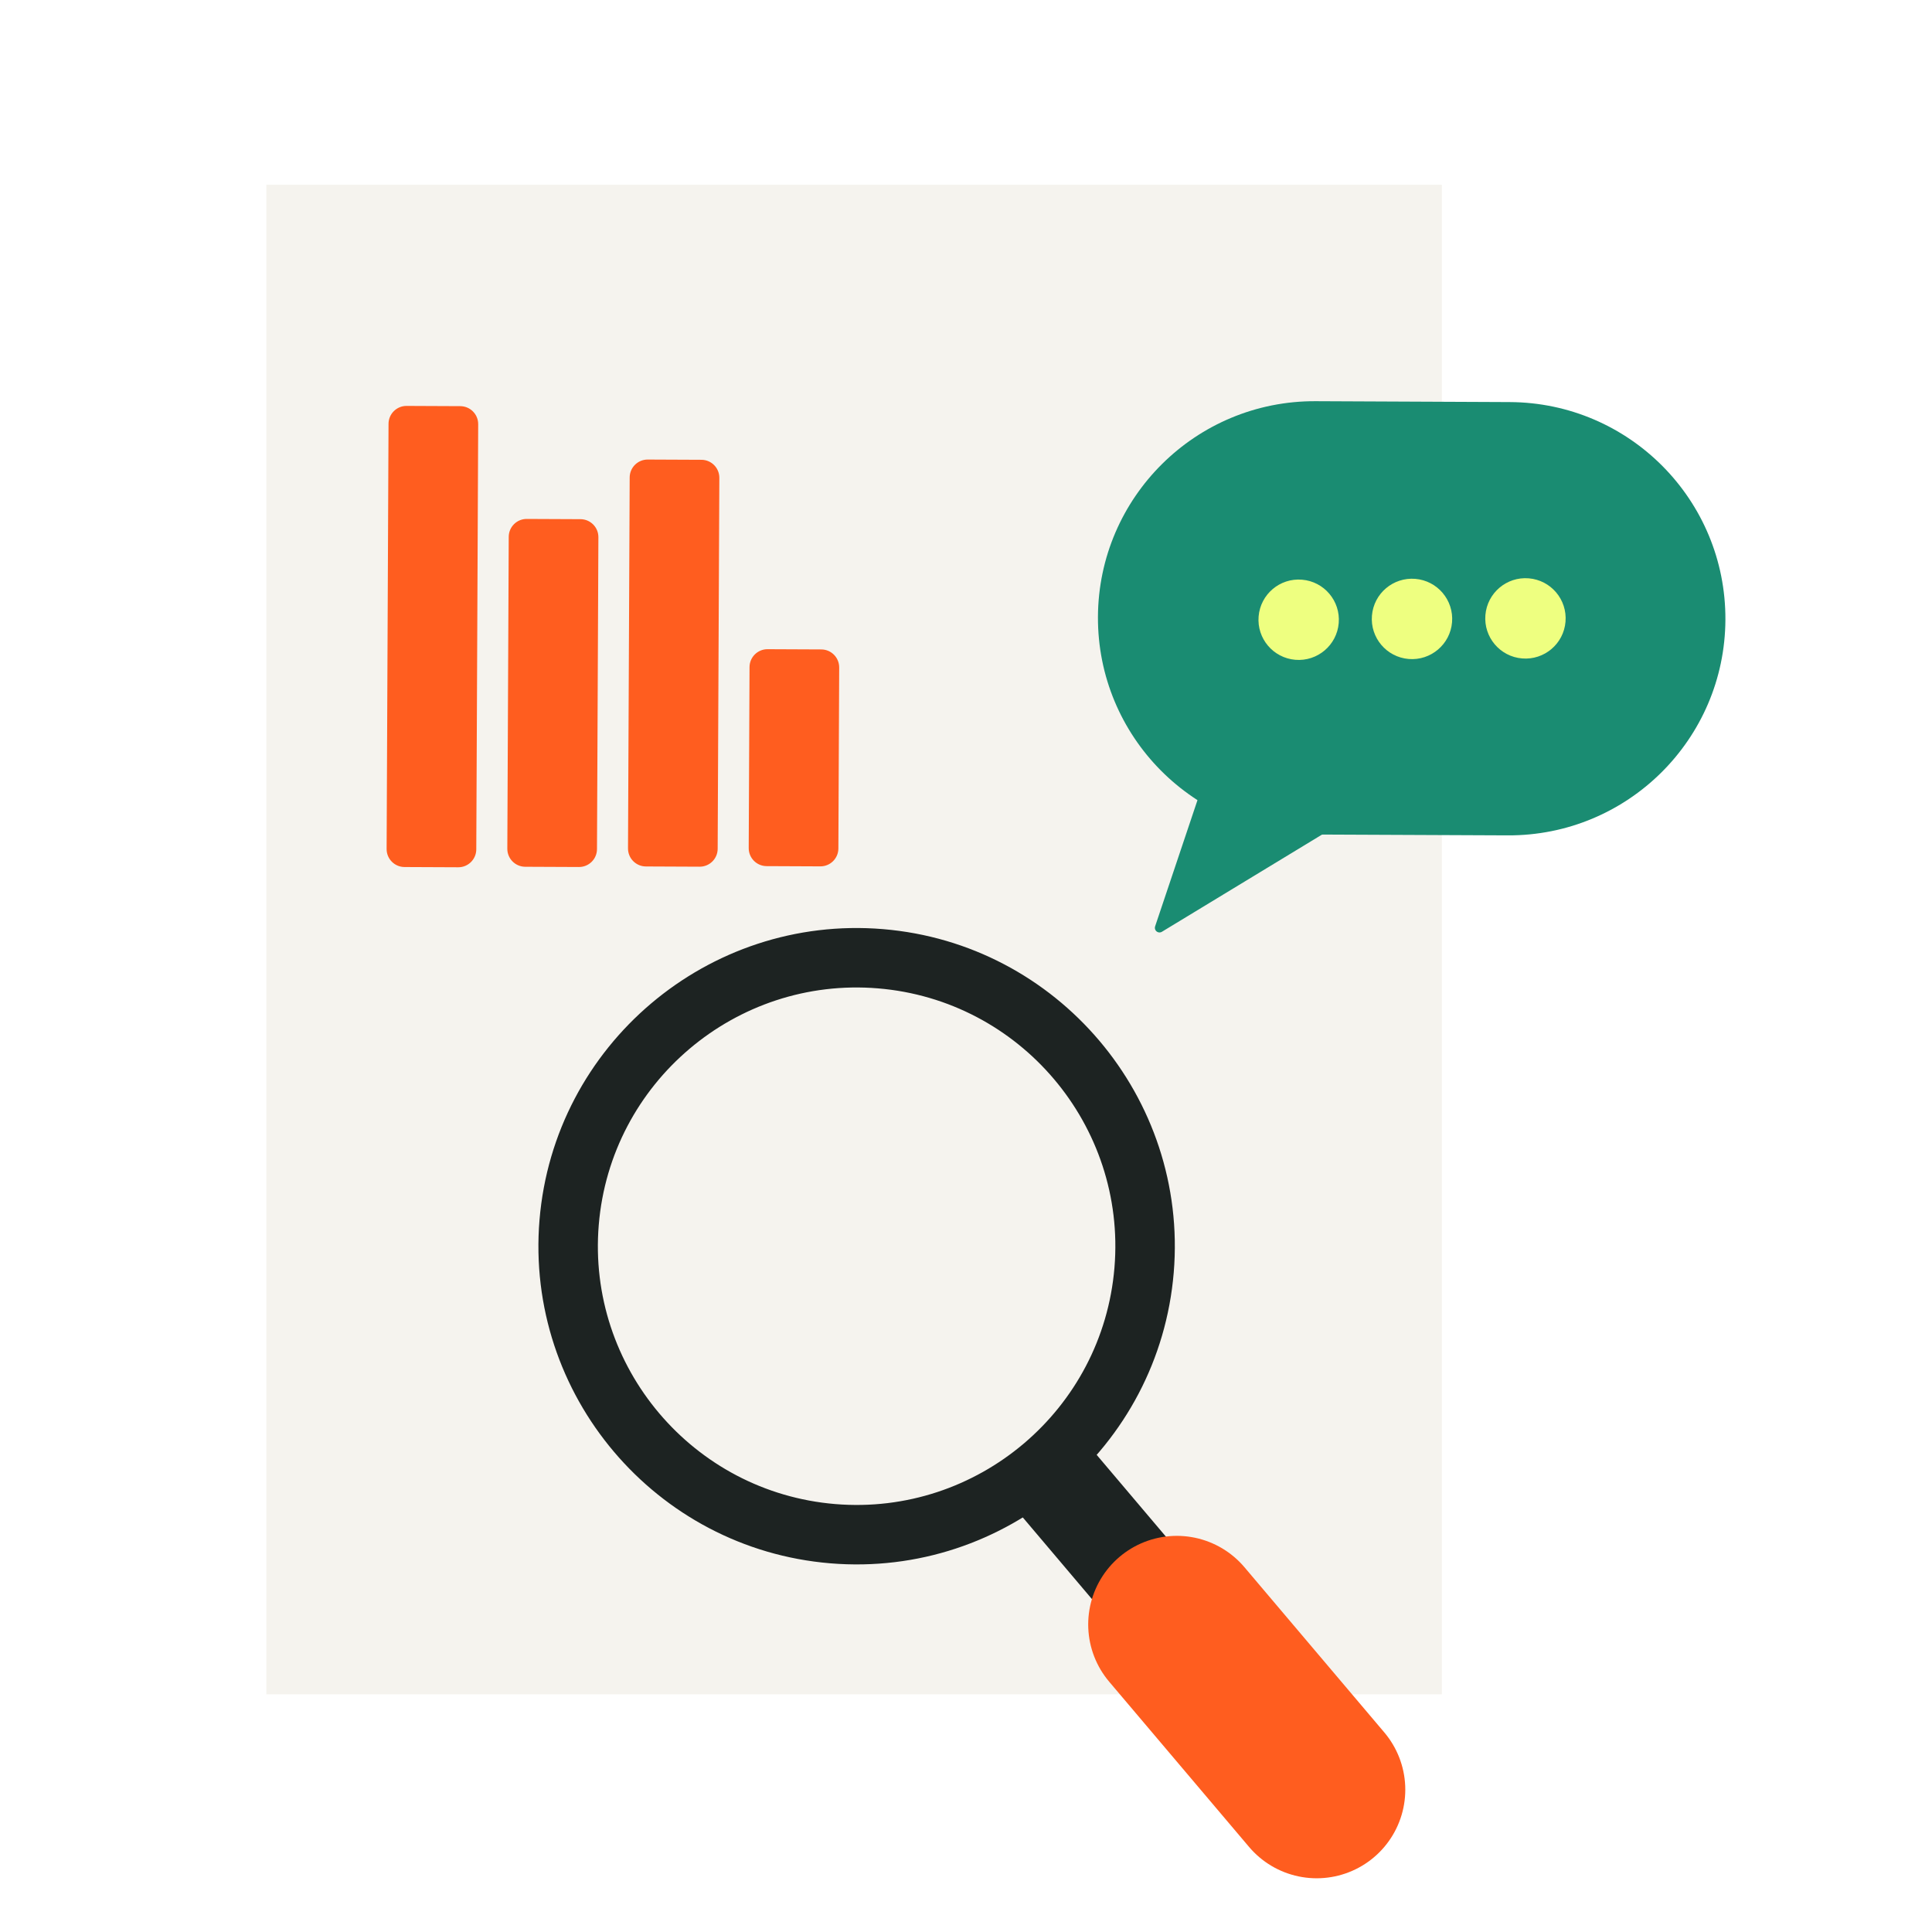
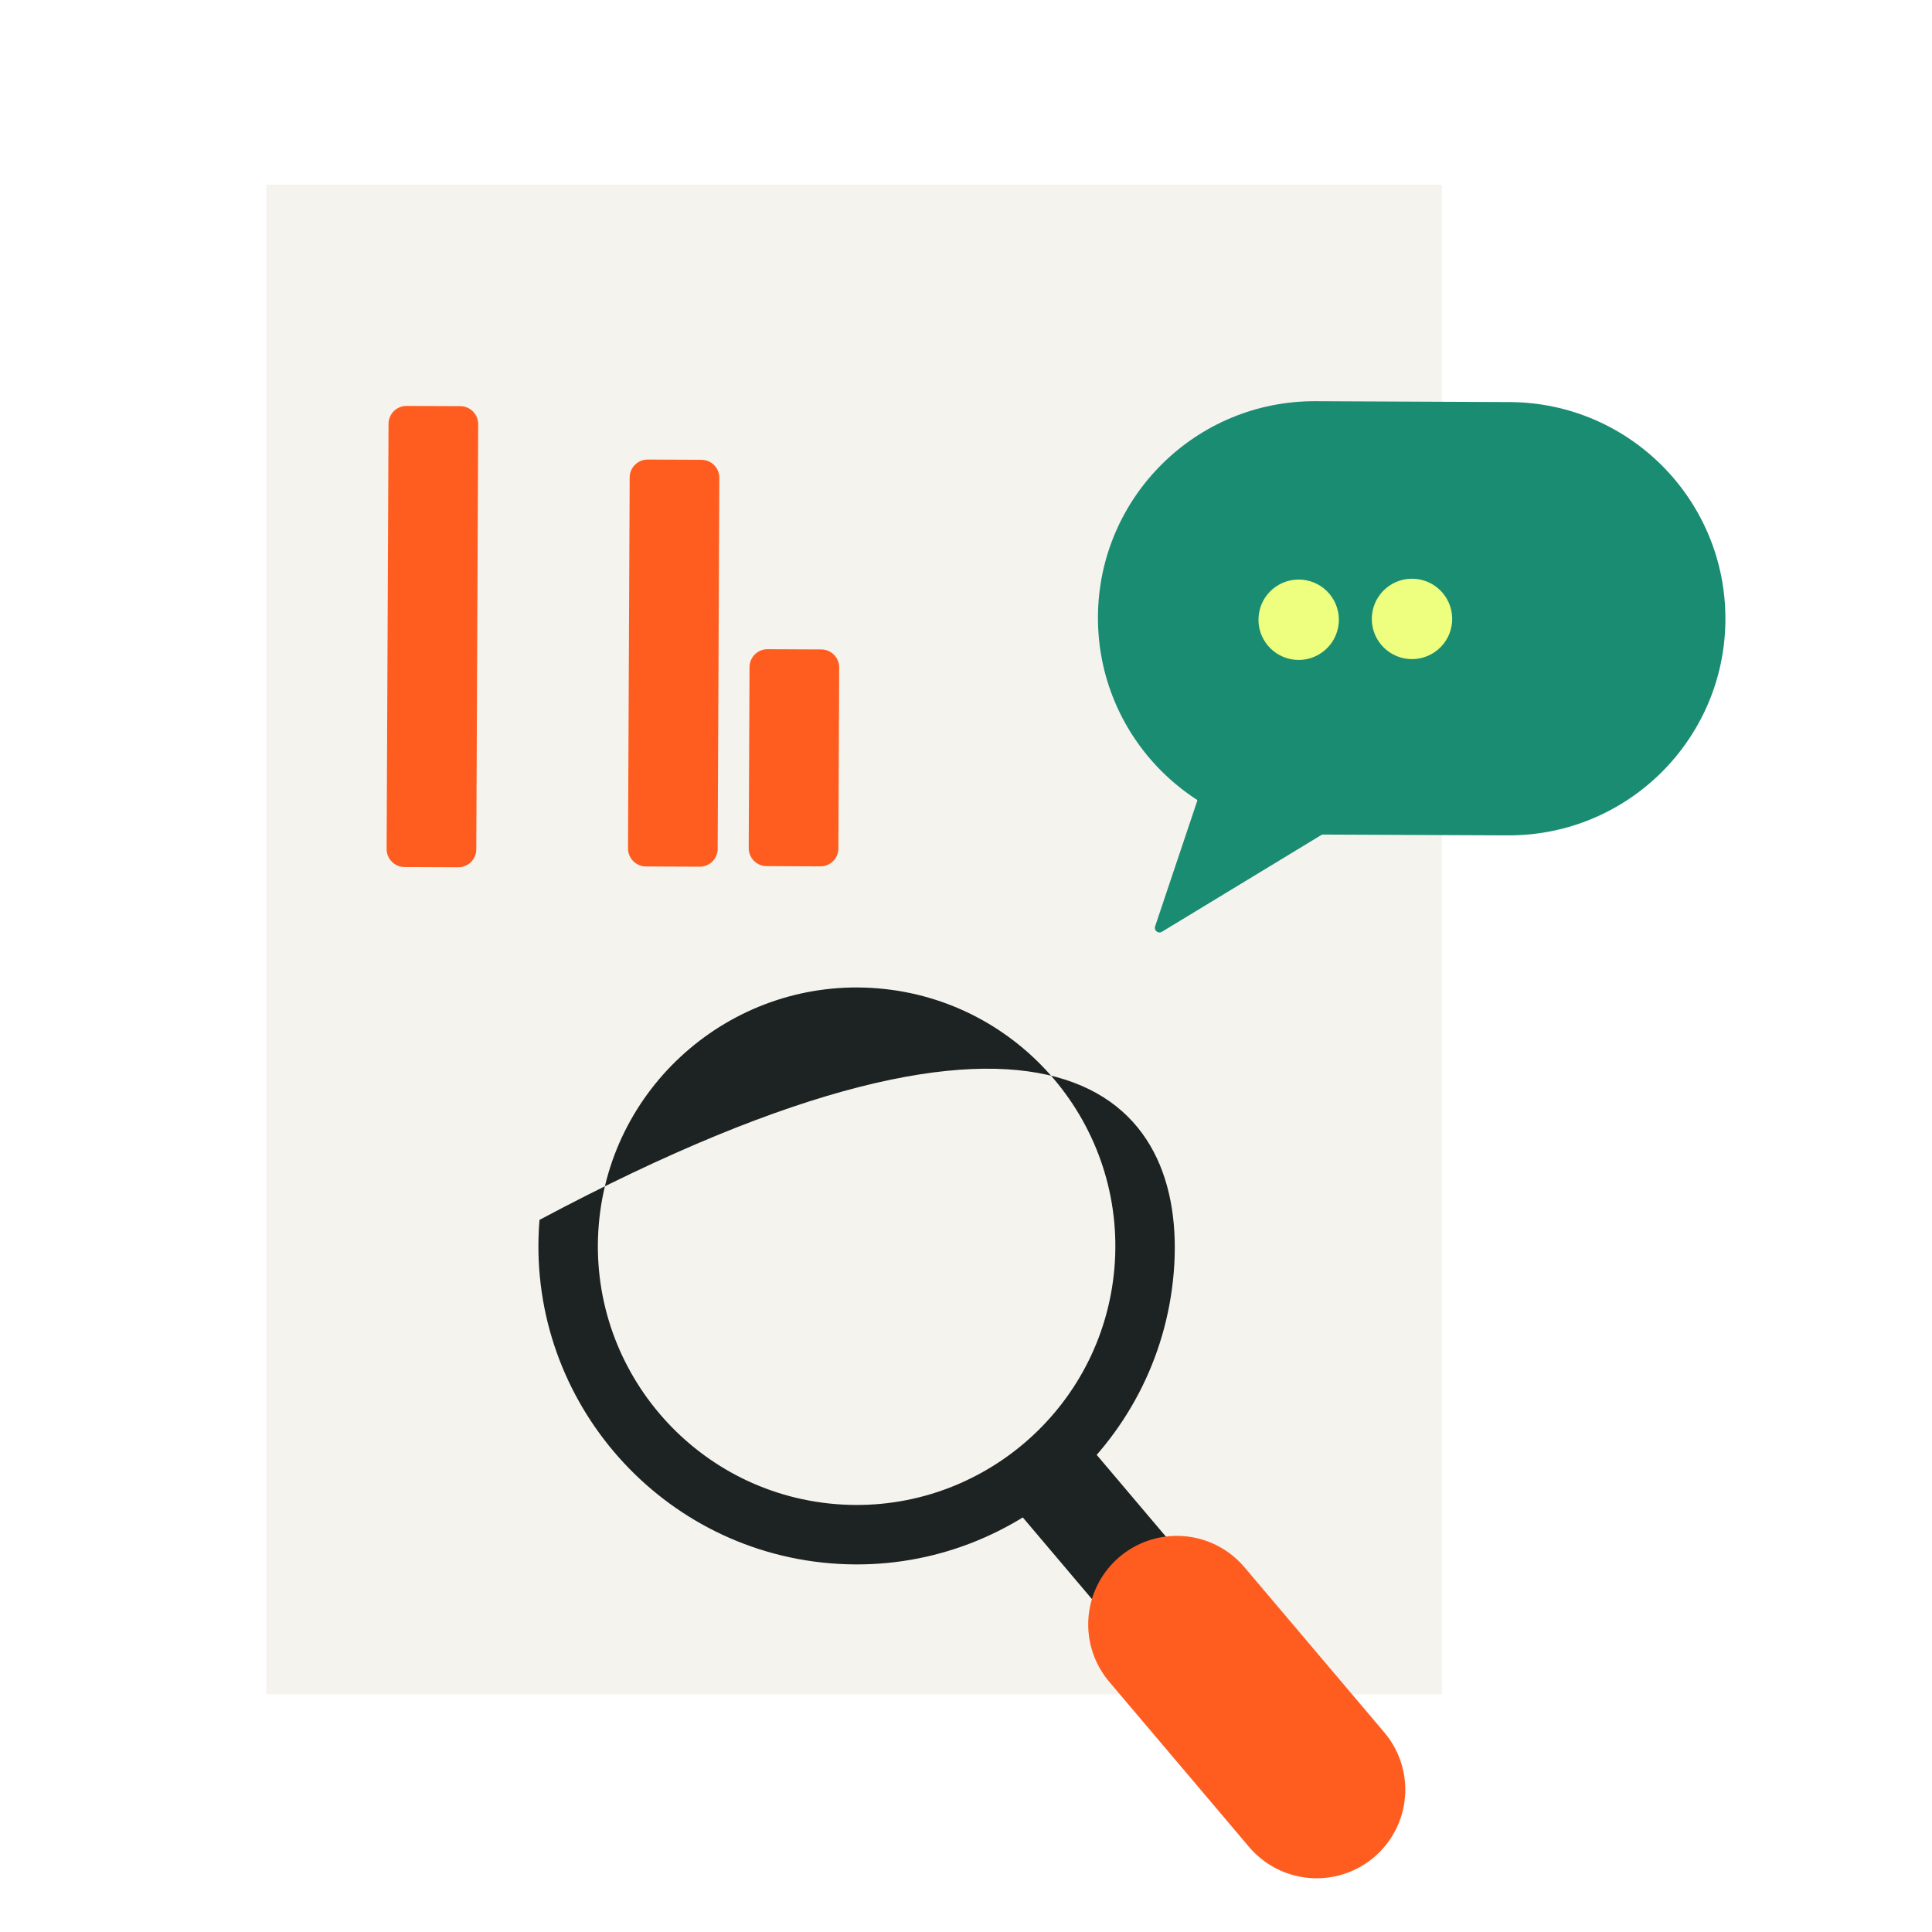
<svg xmlns="http://www.w3.org/2000/svg" width="88" height="88" viewBox="0 0 88 88" fill="none">
  <rect width="88" height="88" fill="white" />
  <path d="M65.675 8.416H12.133V77.174H65.675V8.416Z" fill="#F5F3EE" />
  <path d="M56.092 32.496L52.814 42.261L67.843 33.137L56.092 32.496Z" fill="#1A8C72" stroke="#1A8C72" stroke-width="0.422" stroke-linejoin="round" />
  <path d="M68.764 18.314L59.925 18.274C54.474 18.249 50.035 22.648 50.01 28.098C49.986 33.548 54.385 37.986 59.836 38.011L68.675 38.05C74.126 38.075 78.565 33.676 78.59 28.226C78.614 22.776 74.215 18.338 68.764 18.314Z" fill="#1A8C72" />
  <path d="M20.966 18.5L18.519 18.489C18.067 18.487 17.699 18.852 17.697 19.304L17.61 38.67C17.608 39.122 17.973 39.49 18.424 39.492L20.872 39.503C21.324 39.505 21.692 39.14 21.694 38.688L21.781 19.322C21.783 18.87 21.418 18.502 20.966 18.5Z" fill="#FF5D1F" />
-   <path d="M26.441 23.648L23.994 23.637C23.542 23.634 23.174 23.999 23.172 24.451L23.108 38.658C23.106 39.11 23.471 39.478 23.923 39.48L26.37 39.491C26.822 39.493 27.19 39.129 27.192 38.677L27.256 24.469C27.258 24.017 26.893 23.649 26.441 23.648Z" fill="#FF5D1F" />
  <path d="M31.95 20.943L29.503 20.932C29.051 20.93 28.683 21.295 28.681 21.747L28.605 38.644C28.603 39.096 28.968 39.464 29.419 39.466L31.867 39.477C32.319 39.479 32.687 39.114 32.689 38.662L32.765 21.765C32.767 21.313 32.402 20.945 31.95 20.943Z" fill="#FF5D1F" />
  <path d="M37.41 29.581L34.962 29.57C34.51 29.568 34.142 29.933 34.14 30.385L34.103 38.629C34.101 39.081 34.466 39.449 34.918 39.451L37.365 39.462C37.817 39.464 38.185 39.1 38.187 38.648L38.224 30.403C38.226 29.951 37.861 29.583 37.41 29.581Z" fill="#FF5D1F" />
  <path d="M47.903 67.259L60.98 82.704" stroke="#1D2322" stroke-width="4.41" stroke-miterlimit="10" />
-   <path d="M37.818 71.207C29.855 70.546 23.913 63.527 24.574 55.564C25.235 47.601 32.254 41.658 40.217 42.32C48.181 42.981 54.123 50 53.462 57.963C52.8 65.927 45.782 71.869 37.818 71.207ZM39.993 45.019C33.516 44.481 27.811 49.311 27.273 55.788C26.735 62.265 31.565 67.97 38.042 68.508C44.52 69.046 50.224 64.216 50.762 57.739C51.3 51.262 46.47 45.557 39.993 45.019Z" fill="#1D2322" />
+   <path d="M37.818 71.207C29.855 70.546 23.913 63.527 24.574 55.564C48.181 42.981 54.123 50 53.462 57.963C52.8 65.927 45.782 71.869 37.818 71.207ZM39.993 45.019C33.516 44.481 27.811 49.311 27.273 55.788C26.735 62.265 31.565 67.97 38.042 68.508C44.52 69.046 50.224 64.216 50.762 57.739C51.3 51.262 46.47 45.557 39.993 45.019Z" fill="#1D2322" />
  <path d="M53.602 73.992L59.973 81.517" stroke="#FF5D1F" stroke-width="8.072" stroke-miterlimit="10" stroke-linecap="round" />
  <path d="M64.163 30.016C65.17 30.099 66.055 29.35 66.139 28.343C66.223 27.335 65.474 26.45 64.466 26.366C63.458 26.283 62.573 27.032 62.49 28.04C62.406 29.047 63.155 29.932 64.163 30.016Z" fill="#EEFF80" />
-   <path d="M69.331 29.991C70.339 30.075 71.224 29.326 71.307 28.318C71.391 27.31 70.642 26.426 69.634 26.342C68.626 26.258 67.742 27.007 67.658 28.015C67.574 29.023 68.323 29.908 69.331 29.991Z" fill="#EEFF80" />
  <path d="M59.001 30.053C60.009 30.137 60.894 29.387 60.977 28.38C61.061 27.372 60.312 26.487 59.304 26.404C58.296 26.32 57.412 27.069 57.328 28.077C57.244 29.084 57.993 29.969 59.001 30.053Z" fill="#EEFF80" />
</svg>